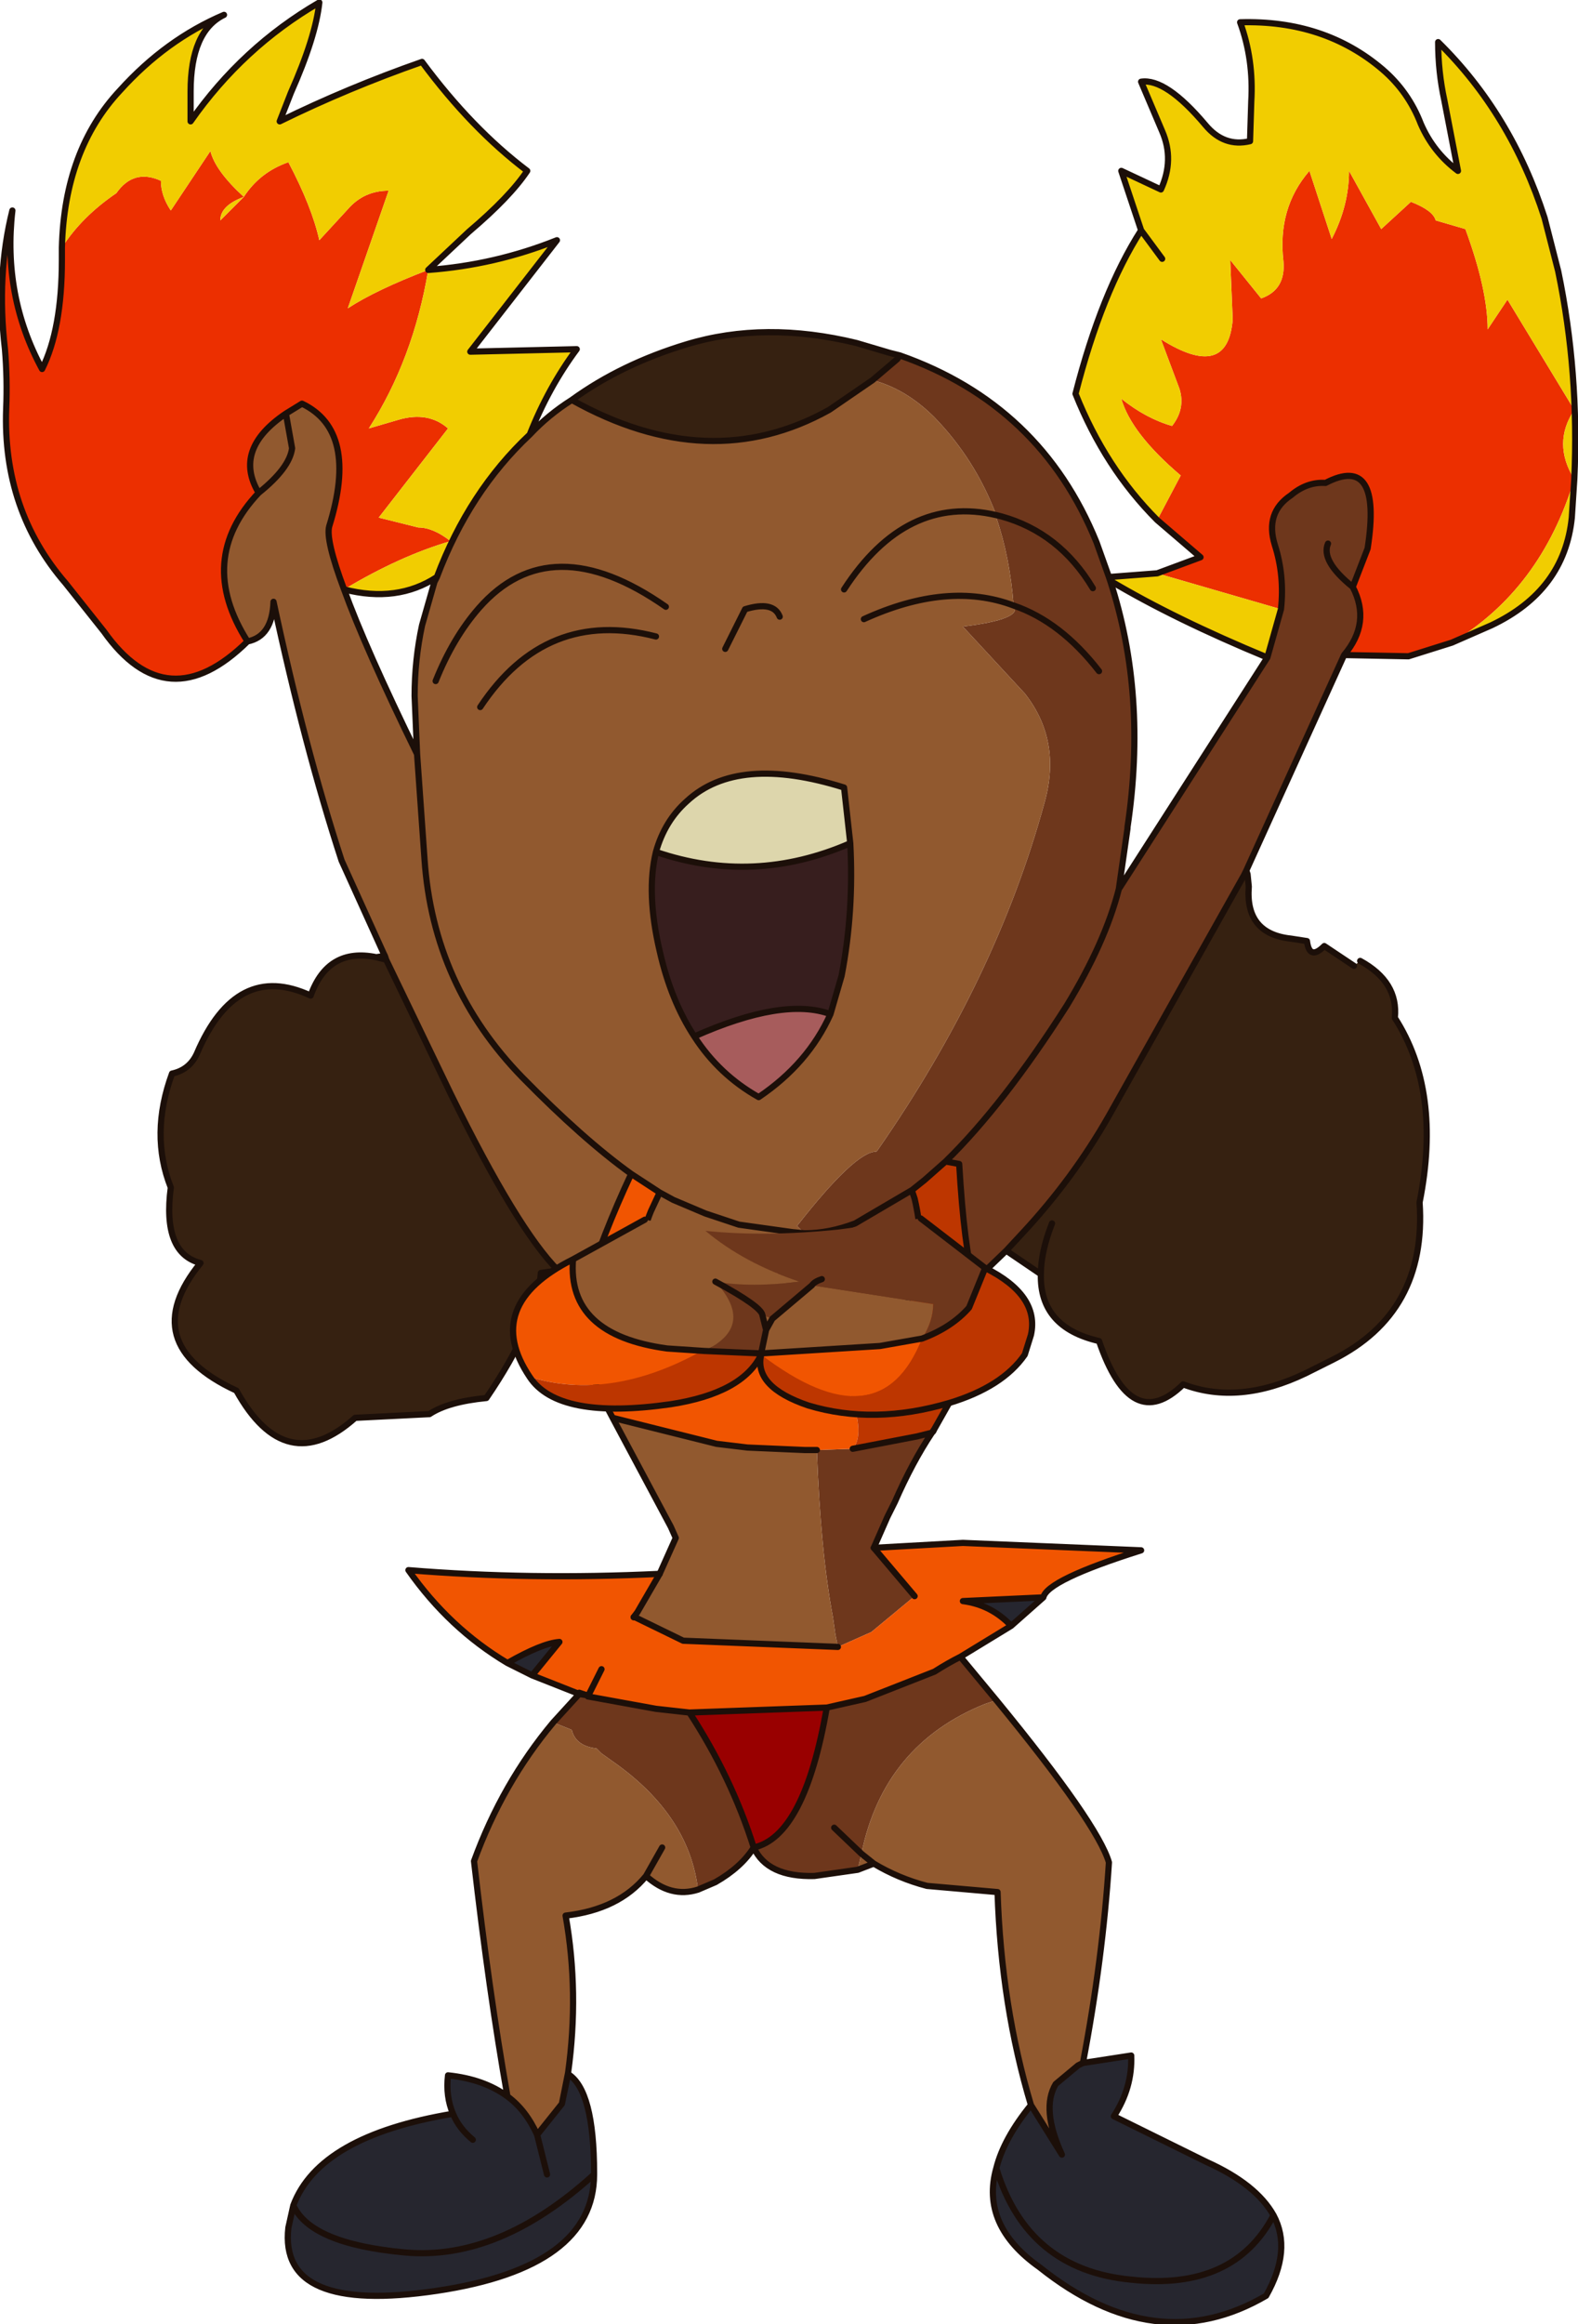
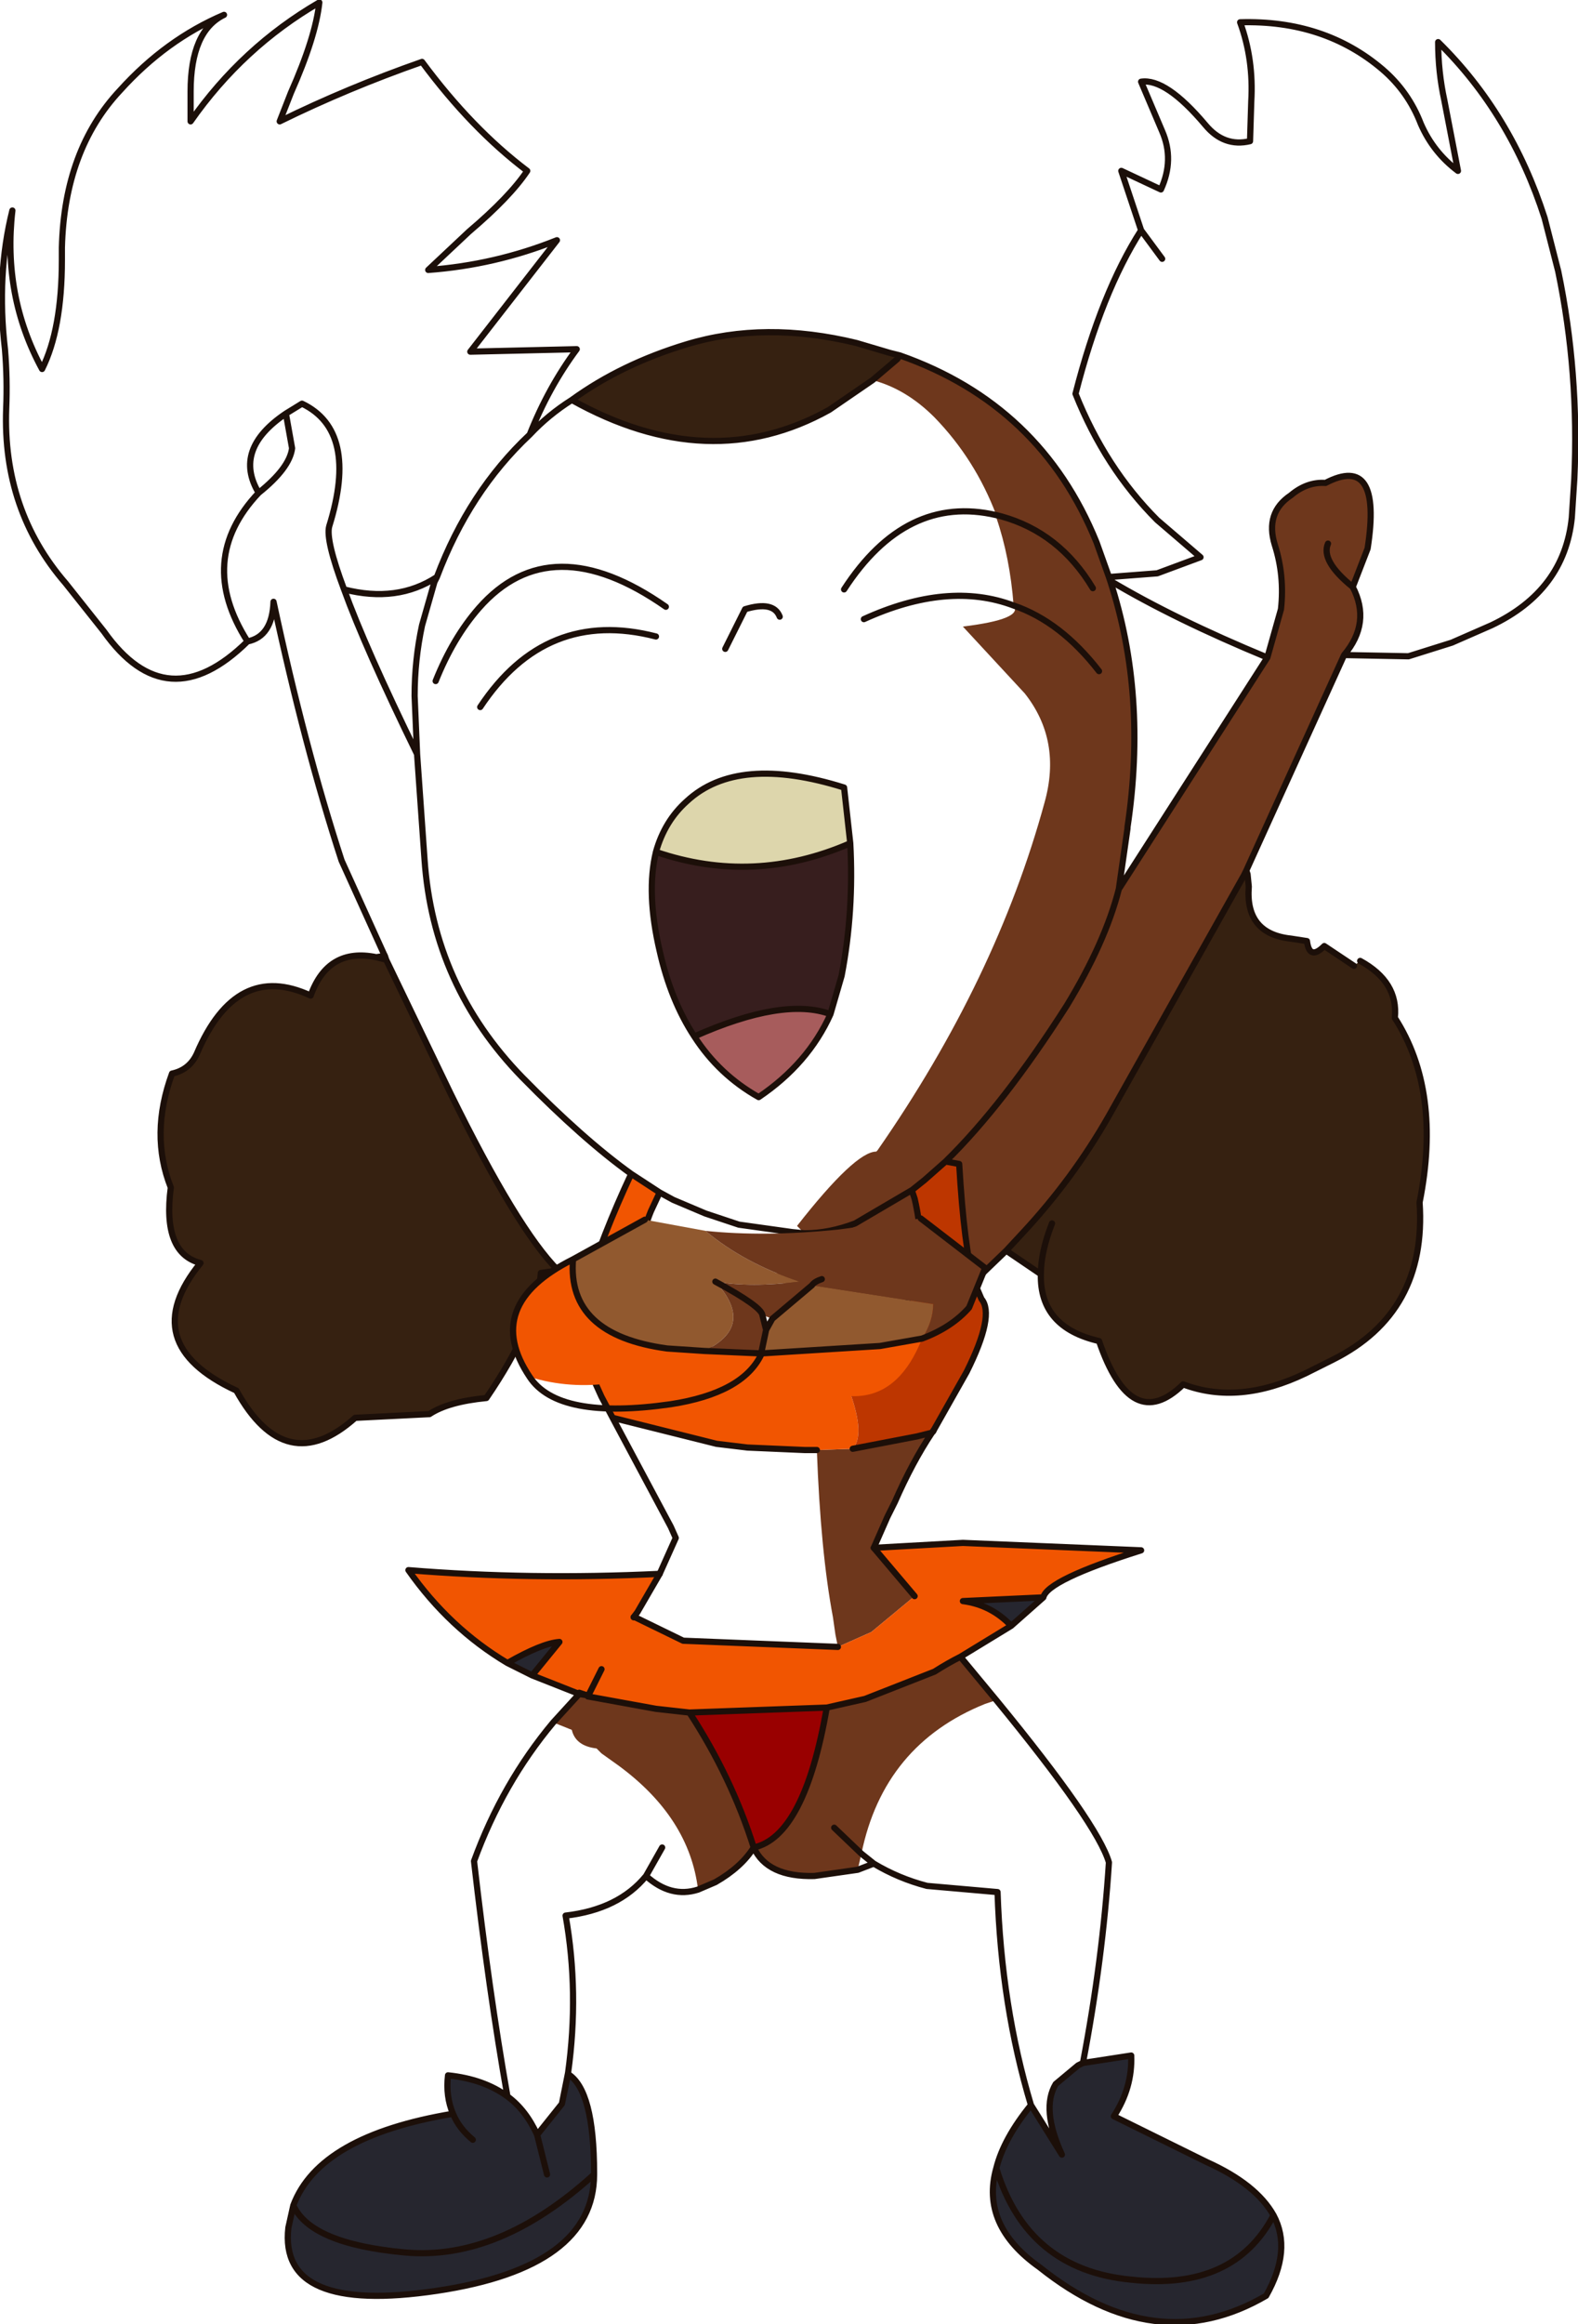
<svg xmlns="http://www.w3.org/2000/svg" height="93.85px" width="63.75px">
  <g transform="matrix(1.0, 0.0, 0.0, 1.0, 13.7, 8.2)">
    <path d="M36.65 26.95 L36.7 27.1 36.75 27.6 Q36.6 29.5 38.45 29.7 L39.1 29.8 Q39.2 30.6 39.8 30.0 L41.0 30.8 41.25 30.6 Q42.8 31.45 42.65 32.9 44.55 35.85 43.65 40.35 43.95 44.8 40.15 46.7 L39.05 47.25 Q36.35 48.55 34.1 47.7 32.0 49.75 30.7 45.95 28.3 45.4 28.35 43.25 L26.95 42.3 27.6 41.6 Q29.65 39.4 31.1 36.85 L36.55 27.15 36.65 26.95 M8.85 43.1 L8.15 43.2 Q8.0 45.25 5.95 48.25 4.4 48.4 3.65 48.9 L0.65 49.05 Q-2.15 51.55 -4.15 47.95 -8.25 46.05 -5.6 42.8 -7.15 42.4 -6.8 39.75 -7.65 37.6 -6.75 35.15 -6.05 35.0 -5.75 34.35 -4.15 30.6 -1.15 32.0 -0.45 30.05 1.5 30.45 L1.9 30.55 4.5 35.95 Q7.2 41.45 8.85 43.1 M9.4 7.95 Q11.4 6.5 14.05 5.7 17.2 4.75 20.9 5.65 L22.25 6.05 22.55 6.3 21.55 7.15 19.8 8.35 Q14.95 11.05 9.4 7.95 M28.8 41.2 Q28.35 42.35 28.35 43.25 28.35 42.35 28.8 41.2" fill="#362111" fill-rule="evenodd" stroke="none" />
-     <path d="M44.95 17.75 L43.2 18.3 40.6 18.25 Q41.7 16.95 40.95 15.5 L41.55 13.95 Q42.15 10.1 39.85 11.3 39.1 11.25 38.45 11.8 37.4 12.5 37.8 13.8 38.2 15.05 38.05 16.4 L33.05 14.95 34.8 14.3 33.05 12.8 34.0 11.0 Q32.0 9.3 31.6 7.9 32.6 8.7 33.65 9.0 34.2 8.3 33.95 7.5 L33.2 5.5 Q35.9 7.2 36.1 4.7 L36.0 2.3 37.25 3.85 Q38.25 3.5 38.15 2.35 37.9 0.2 39.2 -1.3 L40.1 1.45 Q40.8 0.1 40.8 -1.3 L42.1 1.05 43.3 -0.05 Q44.2 0.3 44.3 0.7 L45.5 1.05 Q46.4 3.5 46.4 5.1 L47.2 3.9 49.9 8.35 Q49.0 9.7 49.9 11.15 48.55 15.6 44.95 17.75 M-3.7 17.7 Q-6.95 20.9 -9.5 17.3 L-11.05 15.35 Q-13.6 12.4 -13.45 8.3 -13.4 7.1 -13.5 5.9 -13.85 2.9 -13.2 0.3 -13.6 3.75 -12.0 6.7 -11.2 5.1 -11.2 2.3 L-11.2 1.8 Q-10.4 0.55 -9.0 -0.4 -8.3 -1.4 -7.2 -0.9 -7.2 -0.3 -6.8 0.3 L-5.2 -2.1 Q-5.0 -1.3 -3.85 -0.25 -4.8 0.1 -4.8 0.7 L-3.85 -0.25 Q-3.2 -1.25 -2.05 -1.65 -1.1 0.15 -0.8 1.5 L0.35 0.25 Q1.0 -0.5 2.0 -0.5 L0.35 4.25 Q1.5 3.5 3.6 2.7 3.0 6.3 1.2 9.1 L2.4 8.75 Q3.6 8.4 4.4 9.1 L1.6 12.7 3.2 13.1 Q3.8 13.1 4.5 13.65 2.45 14.25 0.2 15.6 -0.55 13.6 -0.4 13.05 0.8 9.2 -1.5 8.1 L-2.15 8.5 Q-4.3 9.95 -3.25 11.7 -5.8 14.4 -3.7 17.7" fill="#ec2f00" fill-rule="evenodd" stroke="none" />
-     <path d="M33.05 12.8 Q30.95 10.7 29.75 7.7 30.8 3.6 32.4 1.1 L31.6 -1.3 33.2 -0.55 Q33.75 -1.75 33.25 -2.9 L32.4 -4.9 Q33.4 -5.05 35.0 -3.15 35.75 -2.25 36.8 -2.5 L36.85 -4.1 Q36.95 -5.8 36.4 -7.3 39.8 -7.4 42.15 -5.4 43.2 -4.5 43.7 -3.2 44.2 -2.05 45.2 -1.3 L44.65 -4.15 Q44.4 -5.3 44.4 -6.5 47.35 -3.6 48.7 0.6 L49.25 2.75 Q50.1 6.85 49.9 11.15 L49.8 12.7 Q49.5 15.65 46.55 17.05 L44.95 17.75 Q48.55 15.6 49.9 11.15 49.0 9.7 49.9 8.35 L47.2 3.9 46.4 5.1 Q46.4 3.5 45.5 1.05 L44.3 0.7 Q44.2 0.3 43.3 -0.05 L42.1 1.05 40.8 -1.3 Q40.8 0.1 40.1 1.45 L39.2 -1.3 Q37.9 0.2 38.15 2.35 38.25 3.5 37.25 3.85 L36.0 2.3 36.1 4.7 Q35.9 7.2 33.2 5.5 L33.95 7.5 Q34.2 8.3 33.65 9.0 32.6 8.7 31.6 7.9 32.0 9.3 34.0 11.0 L33.05 12.8 M-11.2 1.8 Q-11.1 -2.15 -8.85 -4.55 -7.0 -6.6 -4.65 -7.6 -6.0 -6.95 -6.0 -4.5 L-6.0 -3.3 Q-3.9 -6.3 -0.8 -8.1 -0.95 -6.7 -1.95 -4.45 L-2.4 -3.3 Q0.35 -4.65 3.35 -5.7 5.35 -3.0 7.6 -1.3 6.9 -0.25 5.25 1.15 L3.6 2.7 Q6.3 2.5 8.8 1.5 L5.3 6.0 9.6 5.9 Q8.45 7.45 7.7 9.35 5.25 11.65 3.95 15.1 2.35 16.15 0.2 15.6 2.45 14.25 4.5 13.65 3.8 13.1 3.2 13.1 L1.6 12.7 4.4 9.1 Q3.6 8.4 2.4 8.75 L1.2 9.1 Q3.0 6.3 3.6 2.7 1.5 3.5 0.35 4.25 L2.0 -0.5 Q1.0 -0.5 0.35 0.25 L-0.8 1.5 Q-1.1 0.15 -2.05 -1.65 -3.2 -1.25 -3.85 -0.25 L-4.8 0.7 Q-4.8 0.1 -3.85 -0.25 -5.0 -1.3 -5.2 -2.1 L-6.8 0.3 Q-7.2 -0.3 -7.2 -0.9 -8.3 -1.4 -9.0 -0.4 -10.4 0.55 -11.2 1.8 M31.1 15.1 L33.05 14.95 38.05 16.4 37.5 18.35 Q33.75 16.8 31.15 15.25 L31.1 15.1 M33.25 2.25 L32.4 1.1 33.25 2.25" fill="#f1cd01" fill-rule="evenodd" stroke="none" />
    <path d="M40.6 18.25 L36.65 26.95 36.55 27.15 31.1 36.85 Q29.65 39.4 27.6 41.6 L26.95 42.3 25.65 43.55 Q25.25 42.2 25.05 38.8 L24.5 38.7 Q26.85 36.4 29.4 32.4 30.95 29.85 31.5 27.7 30.95 29.85 29.4 32.4 26.85 36.4 24.5 38.7 L23.65 39.45 23.15 39.85 20.85 41.2 Q19.8 41.6 18.8 41.6 19.8 41.6 20.85 41.2 L23.15 39.85 23.15 39.9 23.25 40.2 Q24.0 43.45 22.35 45.1 L21.05 46.0 19.9 46.45 19.6 45.85 18.6 44.35 Q17.5 42.8 16.15 41.8 17.3 42.3 18.3 41.55 L18.8 41.6 18.5 41.3 Q20.85 38.3 21.7 38.3 L21.75 38.25 Q26.55 31.35 28.5 24.2 29.2 21.7 27.7 19.8 L25.2 17.1 Q27.65 16.8 27.25 16.25 27.1 14.3 26.55 12.7 L26.75 12.65 26.55 12.6 Q25.7 10.35 24.05 8.65 22.9 7.5 21.55 7.15 L22.55 6.3 22.65 6.15 Q28.35 8.15 30.6 13.7 L31.1 15.1 31.15 15.25 Q32.65 19.85 31.85 25.2 L31.85 25.25 31.5 27.7 37.5 18.35 38.05 16.4 Q38.2 15.05 37.8 13.8 37.4 12.5 38.45 11.8 39.1 11.25 39.85 11.3 42.15 10.1 41.55 13.95 L40.95 15.5 Q41.7 16.95 40.6 18.25 M23.95 49.65 Q23.15 50.85 22.45 52.45 L22.15 53.05 21.6 54.3 23.25 56.25 21.5 57.7 20.15 58.3 20.05 57.8 19.95 57.1 Q19.45 54.45 19.3 50.35 L20.75 50.3 23.35 49.8 23.95 49.65 M25.1 58.7 L26.55 60.45 26.1 60.6 Q22.0 62.25 21.1 66.65 L20.95 67.3 19.2 67.55 Q17.3 67.6 16.75 66.4 16.25 67.2 15.2 67.8 L14.5 68.1 Q14.15 65.2 11.3 63.1 L10.6 62.6 10.4 62.4 Q9.55 62.3 9.4 61.65 L8.65 61.35 9.7 60.2 10.0 60.25 10.05 60.3 12.8 60.8 14.15 60.95 Q15.85 63.55 16.75 66.4 18.8 65.95 19.7 60.75 L21.25 60.4 24.05 59.3 Q24.6 58.95 25.1 58.7 M39.95 13.75 Q39.65 14.45 40.95 15.5 39.65 14.45 39.95 13.75 M30.45 15.55 Q29.1 13.3 26.75 12.65 29.1 13.3 30.45 15.55 M30.7 18.9 Q29.15 16.9 27.25 16.25 29.15 16.9 30.7 18.9 M20.0 65.6 L21.1 66.65 20.0 65.6" fill="#6e371c" fill-rule="evenodd" stroke="none" />
-     <path d="M26.55 60.45 Q30.65 65.45 31.1 67.0 30.85 70.9 30.05 75.1 L29.85 75.2 28.95 75.95 Q28.35 76.95 29.2 78.8 L27.95 76.8 Q26.75 72.8 26.6 68.2 L23.75 67.95 Q22.6 67.65 21.6 67.05 L20.95 67.3 21.1 66.65 Q22.0 62.25 26.1 60.6 L26.55 60.45 M14.5 68.1 Q13.4 68.45 12.4 67.55 11.3 68.9 9.15 69.15 9.7 72.25 9.25 75.5 L9.0 76.75 8.0 78.0 Q7.55 77.0 6.8 76.45 6.05 72.2 5.45 66.95 6.6 63.8 8.65 61.35 L9.4 61.65 Q9.55 62.3 10.4 62.4 L10.6 62.6 11.3 63.1 Q14.15 65.2 14.5 68.1 M12.95 55.35 L13.6 53.9 13.4 53.45 11.05 49.05 15.25 50.1 16.5 50.25 18.8 50.35 19.3 50.35 Q19.45 54.45 19.95 57.1 L20.05 57.8 20.15 58.3 13.9 58.05 11.95 57.1 11.9 57.1 12.05 56.9 12.95 55.35 M9.9 44.05 L9.05 43.35 8.85 43.1 Q7.2 41.45 4.5 35.95 L1.9 30.55 1.85 30.4 1.8 30.3 0.1 26.55 Q-1.4 21.95 -2.65 16.1 -2.7 17.5 -3.7 17.7 -5.8 14.4 -3.25 11.7 -2.0 10.7 -1.9 9.9 L-2.15 8.5 -1.9 9.9 Q-2.0 10.7 -3.25 11.7 -4.3 9.95 -2.15 8.5 L-1.5 8.1 Q0.8 9.2 -0.4 13.05 -0.55 13.6 0.2 15.6 1.05 17.95 3.15 22.25 L3.05 19.9 Q3.05 18.45 3.35 17.05 L3.85 15.3 3.95 15.1 Q5.25 11.65 7.7 9.35 8.45 8.55 9.4 7.95 14.95 11.05 19.8 8.35 L21.55 7.15 Q22.9 7.5 24.05 8.65 25.7 10.35 26.55 12.6 L26.75 12.65 26.55 12.7 Q27.1 14.3 27.25 16.25 27.65 16.8 25.2 17.1 L27.7 19.8 Q29.2 21.7 28.5 24.2 26.55 31.35 21.75 38.25 L21.7 38.3 Q20.85 38.3 18.5 41.3 L18.8 41.6 18.3 41.55 Q17.3 42.3 16.15 41.8 17.5 42.8 18.6 44.35 L19.6 45.85 19.9 46.45 13.2 46.25 13.05 46.2 Q11.5 43.35 12.6 40.7 L12.95 39.95 11.8 39.2 Q9.85 37.8 7.4 35.3 3.8 31.6 3.45 26.5 L3.15 22.25 3.45 26.5 Q3.8 31.6 7.4 35.3 9.85 37.8 11.8 39.2 10.65 41.65 9.9 44.05 M22.25 6.05 L22.65 6.15 22.55 6.3 22.25 6.05 M20.4 15.6 Q22.9 11.75 26.55 12.6 22.9 11.75 20.4 15.6 M21.2 16.8 Q24.6 15.25 27.25 16.25 24.6 15.25 21.2 16.8 M5.7 20.35 Q8.35 16.35 12.8 17.5 8.35 16.35 5.7 20.35 M17.8 16.7 Q17.55 16.05 16.4 16.4 L15.6 18.0 16.4 16.4 Q17.55 16.05 17.8 16.7 M3.9 19.3 Q4.6 17.55 5.65 16.35 8.55 13.05 13.2 16.3 8.55 13.05 5.65 16.35 4.6 17.55 3.9 19.3 M14.35 33.65 Q15.35 35.2 16.95 36.1 18.95 34.75 19.85 32.75 L20.3 31.2 Q20.8 28.6 20.65 25.85 L20.4 23.6 Q16.1 22.25 14.05 24.15 13.15 24.95 12.8 26.2 12.4 27.85 12.95 30.2 13.4 32.2 14.35 33.65 M18.3 41.55 L16.15 41.25 14.8 40.8 13.5 40.25 12.95 39.95 13.5 40.25 14.8 40.8 16.15 41.25 18.3 41.55 M21.1 66.65 L21.6 67.05 21.1 66.65 M13.05 66.4 L12.4 67.55 13.05 66.4" fill="#91592f" fill-rule="evenodd" stroke="none" />
    <path d="M21.6 54.3 L25.2 54.1 32.4 54.4 Q28.6 55.6 28.45 56.3 L25.2 56.45 Q26.35 56.6 27.15 57.45 L25.1 58.7 Q24.6 58.95 24.05 59.3 L21.25 60.4 19.7 60.75 14.15 60.95 12.8 60.8 10.05 60.3 10.0 60.25 9.7 60.15 9.7 60.2 7.8 59.45 8.9 58.1 Q8.2 58.15 6.8 58.95 4.45 57.55 2.8 55.2 7.7 55.6 12.95 55.35 L12.05 56.9 11.9 57.1 11.95 57.1 13.9 58.05 20.15 58.3 21.5 57.7 23.25 56.25 21.6 54.3 M11.05 49.05 L10.6 48.2 9.4 45.55 9.9 44.05 Q10.65 41.65 11.8 39.2 L12.95 39.95 12.6 40.7 Q11.5 43.35 13.05 46.2 L13.2 46.25 19.9 46.45 20.1 46.85 20.65 48.05 Q21.25 49.75 20.75 50.3 L19.3 50.35 18.8 50.35 16.5 50.25 15.25 50.1 11.05 49.05 M10.6 59.2 L10.05 60.3 10.6 59.2" fill="#f15501" fill-rule="evenodd" stroke="none" />
    <path d="M25.65 43.55 L25.95 44.25 Q26.5 44.9 25.35 47.2 L24.05 49.5 23.95 49.65 23.35 49.8 20.75 50.3 Q21.25 49.75 20.65 48.05 L20.1 46.85 19.9 46.45 21.05 46.0 22.35 45.1 Q24.0 43.45 23.25 40.2 L23.15 39.9 23.15 39.85 23.65 39.45 24.5 38.7 25.05 38.8 Q25.25 42.2 25.65 43.55" fill="#bd3600" fill-rule="evenodd" stroke="none" />
    <path d="M28.45 56.3 L27.15 57.45 Q26.35 56.6 25.2 56.45 L28.45 56.3 M30.05 75.1 L32.0 74.8 Q32.05 76.1 31.3 77.25 L35.05 79.1 Q37.05 80.0 37.75 81.25 38.5 82.65 37.45 84.5 33.0 87.1 28.3 83.35 25.9 81.65 26.55 79.35 26.85 78.15 27.95 76.8 L29.2 78.8 Q28.35 76.95 28.95 75.95 L29.85 75.2 30.05 75.1 M9.25 75.55 Q10.3 76.2 10.3 79.55 L10.3 79.6 Q10.3 83.35 3.95 84.3 -2.45 85.25 -2.05 81.75 L-1.85 80.85 Q-0.8 78.05 4.6 77.15 4.3 76.45 4.4 75.6 5.85 75.75 6.8 76.45 7.55 77.0 8.0 78.0 L9.0 76.75 9.25 75.55 M7.8 59.45 L6.8 58.95 Q8.2 58.15 8.9 58.1 L7.8 59.45 M8.4 79.6 L8.0 78.0 8.4 79.6 M37.75 81.25 Q36.15 84.3 32.0 83.85 27.8 83.45 26.55 79.35 27.8 83.45 32.0 83.85 36.15 84.3 37.75 81.25 M-1.85 80.85 Q-1.15 82.4 2.65 82.75 6.45 83.1 10.3 79.6 6.45 83.1 2.65 82.75 -1.15 82.4 -1.85 80.85 M5.4 78.2 Q4.85 77.75 4.6 77.15 4.85 77.75 5.4 78.2" fill="#26262f" fill-rule="evenodd" stroke="none" />
    <path d="M12.8 26.2 Q13.15 24.95 14.05 24.15 16.1 22.25 20.4 23.6 L20.65 25.85 Q16.75 27.55 12.8 26.2" fill="#ddd6ac" fill-rule="evenodd" stroke="none" />
    <path d="M19.85 32.75 Q18.95 34.75 16.95 36.1 15.35 35.2 14.35 33.65 17.95 32.05 19.85 32.75" fill="#a75c5c" fill-rule="evenodd" stroke="none" />
    <path d="M14.35 33.65 Q13.4 32.2 12.95 30.2 12.4 27.85 12.8 26.2 16.75 27.55 20.65 25.85 20.8 28.6 20.3 31.2 L19.85 32.75 Q17.95 32.05 14.35 33.65" fill="#371e1e" fill-rule="evenodd" stroke="none" />
    <path d="M19.7 60.75 Q18.8 65.95 16.75 66.4 15.85 63.55 14.15 60.95 L19.7 60.75" fill="#990000" fill-rule="evenodd" stroke="none" />
    <path d="M33.05 12.8 Q30.95 10.7 29.75 7.7 30.8 3.6 32.4 1.1 L31.6 -1.3 33.2 -0.55 Q33.75 -1.75 33.25 -2.9 L32.4 -4.9 Q33.4 -5.05 35.0 -3.15 35.75 -2.25 36.8 -2.5 L36.85 -4.1 Q36.95 -5.8 36.4 -7.3 39.8 -7.4 42.15 -5.4 43.2 -4.5 43.7 -3.2 44.2 -2.05 45.2 -1.3 L44.65 -4.15 Q44.4 -5.3 44.4 -6.5 47.35 -3.6 48.7 0.6 L49.25 2.75 Q50.1 6.85 49.9 11.15 L49.8 12.7 Q49.5 15.65 46.55 17.05 L44.95 17.75 43.2 18.3 40.6 18.25 36.65 26.95 36.7 27.1 36.75 27.6 Q36.6 29.5 38.45 29.7 L39.1 29.8 Q39.2 30.6 39.8 30.0 L41.0 30.8 M41.25 30.6 Q42.8 31.45 42.65 32.9 44.55 35.85 43.65 40.35 43.95 44.8 40.15 46.7 L39.05 47.25 Q36.35 48.55 34.1 47.7 32.0 49.75 30.7 45.95 28.3 45.4 28.35 43.25 L26.95 42.3 25.65 43.55 25.95 44.25 Q26.5 44.9 25.35 47.2 L24.05 49.5 24.0 49.6 23.95 49.65 Q23.15 50.85 22.45 52.45 L22.15 53.05 21.6 54.3 23.25 56.25 M12.95 55.35 L13.6 53.9 13.4 53.45 11.05 49.05 10.6 48.2 9.4 45.55 9.9 44.05 9.05 43.35 8.85 43.1 8.15 43.2 Q8.0 45.25 5.95 48.25 4.4 48.4 3.65 48.9 L0.65 49.05 Q-2.15 51.55 -4.15 47.95 -8.25 46.05 -5.6 42.8 -7.15 42.4 -6.8 39.75 -7.65 37.6 -6.75 35.15 -6.05 35.0 -5.75 34.35 -4.15 30.6 -1.15 32.0 -0.45 30.05 1.5 30.45 L1.85 30.4 1.8 30.3 0.1 26.55 Q-1.4 21.95 -2.65 16.1 -2.7 17.5 -3.7 17.7 -6.95 20.9 -9.5 17.3 L-11.05 15.35 Q-13.6 12.4 -13.45 8.3 -13.4 7.1 -13.5 5.9 -13.85 2.9 -13.2 0.3 -13.6 3.75 -12.0 6.7 -11.2 5.1 -11.2 2.3 L-11.2 1.8 Q-11.1 -2.15 -8.85 -4.55 -7.0 -6.6 -4.65 -7.6 -6.0 -6.95 -6.0 -4.5 L-6.0 -3.3 Q-3.9 -6.3 -0.8 -8.1 -0.95 -6.7 -1.95 -4.45 L-2.4 -3.3 Q0.35 -4.65 3.35 -5.7 5.35 -3.0 7.6 -1.3 6.9 -0.25 5.25 1.15 L3.6 2.7 Q6.3 2.5 8.8 1.5 L5.3 6.0 9.6 5.9 Q8.45 7.45 7.7 9.35 8.45 8.55 9.4 7.95 11.4 6.5 14.05 5.7 17.2 4.75 20.9 5.65 L22.25 6.05 22.65 6.15 Q28.35 8.15 30.6 13.7 L31.1 15.1 33.05 14.95 34.8 14.3 33.05 12.8 M-2.15 8.5 L-1.9 9.9 Q-2.0 10.7 -3.25 11.7 -5.8 14.4 -3.7 17.7 M-2.15 8.5 Q-4.3 9.95 -3.25 11.7 M0.2 15.6 Q-0.55 13.6 -0.4 13.05 0.8 9.2 -1.5 8.1 L-2.15 8.5 M40.95 15.5 L41.55 13.95 Q42.15 10.1 39.85 11.3 39.1 11.25 38.45 11.8 37.4 12.5 37.8 13.8 38.2 15.05 38.05 16.4 L37.5 18.35 31.5 27.7 Q30.95 29.85 29.4 32.4 26.85 36.4 24.5 38.7 L25.05 38.8 Q25.25 42.2 25.65 43.55 M40.6 18.25 Q41.7 16.95 40.95 15.5 39.65 14.45 39.95 13.75 M32.4 1.1 L33.25 2.25 M26.55 12.6 L26.75 12.65 Q29.1 13.3 30.45 15.55 M22.55 6.3 L21.55 7.15 19.8 8.35 Q14.95 11.05 9.4 7.95 M22.65 6.15 L22.55 6.3 M27.25 16.25 Q29.15 16.9 30.7 18.9 M27.25 16.25 Q24.6 15.25 21.2 16.8 M26.55 12.6 Q22.9 11.75 20.4 15.6 M31.15 15.25 L31.1 15.1 M37.5 18.35 Q33.75 16.8 31.15 15.25 32.65 19.85 31.85 25.2 L31.85 25.25 31.5 27.7 M3.95 15.1 Q2.35 16.15 0.2 15.6 1.05 17.95 3.15 22.25 L3.05 19.9 Q3.05 18.45 3.35 17.05 L3.85 15.3 3.95 15.1 Q5.25 11.65 7.7 9.35 M13.2 16.3 Q8.55 13.05 5.65 16.35 4.6 17.55 3.9 19.3 M15.6 18.0 L16.4 16.4 Q17.55 16.05 17.8 16.7 M12.8 17.5 Q8.35 16.35 5.7 20.35 M19.85 32.75 Q18.95 34.75 16.95 36.1 15.35 35.2 14.35 33.65 13.4 32.2 12.95 30.2 12.4 27.85 12.8 26.2 13.15 24.95 14.05 24.15 16.1 22.25 20.4 23.6 L20.65 25.85 Q20.8 28.6 20.3 31.2 L19.85 32.75 Q17.95 32.05 14.35 33.65 M3.15 22.25 L3.45 26.5 Q3.8 31.6 7.4 35.3 9.85 37.8 11.8 39.2 L12.95 39.95 13.5 40.25 14.8 40.8 16.15 41.25 18.3 41.55 18.8 41.6 Q19.8 41.6 20.85 41.2 L23.15 39.85 23.65 39.45 24.5 38.7 M8.85 43.1 Q7.2 41.45 4.5 35.95 L1.9 30.55 1.5 30.45 M1.9 30.55 L1.85 30.4 M19.9 46.45 L21.05 46.0 22.35 45.1 Q24.0 43.45 23.25 40.2 L23.15 39.9 23.15 39.85 M12.95 39.95 L12.6 40.7 Q11.5 43.35 13.05 46.2 L13.2 46.25 19.9 46.45 M20.75 50.3 L23.35 49.8 23.95 49.65 24.05 49.5 M11.8 39.2 Q10.65 41.65 9.9 44.05 M36.65 26.95 L36.55 27.15 31.1 36.85 Q29.65 39.4 27.6 41.6 L26.95 42.3 M28.35 43.25 Q28.35 42.35 28.8 41.2 M12.8 26.2 Q16.75 27.55 20.65 25.85 M11.9 57.1 L12.05 56.9 12.95 55.35 M11.05 49.05 L15.25 50.1 16.5 50.25 18.8 50.35 19.3 50.35" fill="none" stroke="#1c0f09" stroke-linecap="round" stroke-linejoin="round" stroke-width="0.25" />
    <path d="M21.6 54.3 L25.2 54.1 32.4 54.4 Q28.6 55.6 28.45 56.3 L27.15 57.45 25.1 58.7 26.55 60.45 Q30.65 65.45 31.1 67.0 30.85 70.9 30.05 75.1 L32.0 74.8 Q32.05 76.1 31.3 77.25 L35.05 79.1 Q37.05 80.0 37.75 81.25 38.5 82.65 37.45 84.5 33.0 87.1 28.3 83.35 25.9 81.65 26.55 79.35 26.85 78.15 27.95 76.8 26.75 72.8 26.6 68.2 L23.75 67.95 Q22.6 67.65 21.6 67.05 L20.95 67.3 19.2 67.55 Q17.3 67.6 16.75 66.4 16.25 67.2 15.2 67.8 L14.5 68.1 Q13.4 68.45 12.4 67.55 11.3 68.9 9.15 69.15 9.7 72.25 9.25 75.5 L9.25 75.55 Q10.3 76.2 10.3 79.55 L10.3 79.6 Q10.3 83.35 3.95 84.3 -2.45 85.25 -2.05 81.75 L-1.85 80.85 Q-0.8 78.05 4.6 77.15 4.3 76.45 4.4 75.6 5.85 75.75 6.8 76.45 6.05 72.2 5.45 66.95 6.6 63.8 8.65 61.35 L9.7 60.2 7.8 59.45 6.8 58.95 Q4.45 57.55 2.8 55.2 7.7 55.6 12.95 55.35 M25.1 58.7 Q24.6 58.95 24.05 59.3 L21.25 60.4 19.7 60.75 Q18.8 65.95 16.75 66.4 15.85 63.55 14.15 60.95 L12.8 60.8 10.05 60.3 10.0 60.25 9.7 60.2 9.7 60.15 10.0 60.25 10.05 60.3 10.6 59.2 M20.15 58.3 L13.9 58.05 11.95 57.1 11.9 57.1 M28.45 56.3 L25.2 56.45 Q26.35 56.6 27.15 57.45 M21.6 67.05 L21.1 66.65 20.0 65.6 M19.7 60.75 L14.15 60.95 M7.8 59.45 L8.9 58.1 Q8.2 58.15 6.8 58.95 M12.4 67.55 L13.05 66.4 M9.0 76.75 L9.25 75.55 M8.0 78.0 Q7.55 77.0 6.8 76.45 M9.0 76.75 L8.0 78.0 8.4 79.6 M9.25 75.5 L9.0 76.75 M4.6 77.15 Q4.85 77.75 5.4 78.2 M10.3 79.6 Q6.45 83.1 2.65 82.75 -1.15 82.4 -1.85 80.85 M26.55 79.35 Q27.8 83.45 32.0 83.85 36.15 84.3 37.75 81.25 M30.05 75.1 L29.85 75.2 28.95 75.95 Q28.35 76.95 29.2 78.8 L27.95 76.8" fill="none" stroke="#1c0f09" stroke-linecap="round" stroke-linejoin="round" stroke-width="0.25" />
    <path d="M9.45 42.65 L12.35 41.05 14.8 41.5 Q16.35 42.8 18.6 43.55 16.65 43.8 15.2 43.55 16.85 45.35 14.75 46.35 L13.25 46.25 Q9.2 45.7 9.45 42.65 M17.5 45.05 L19.1 43.7 23.95 44.45 24.0 44.45 Q24.0 45.15 23.55 45.85 L21.85 46.15 17.05 46.45 17.25 45.5 17.5 45.05" fill="#91592f" fill-rule="evenodd" stroke="none" />
    <path d="M17.05 46.5 L17.05 46.45 21.85 46.15 23.55 45.85 Q21.85 50.15 17.05 46.5 M7.7 47.4 Q5.75 44.5 9.45 42.65 9.2 45.7 13.25 46.25 L14.75 46.35 14.65 46.35 Q10.95 48.4 7.7 47.4" fill="#f15501" fill-rule="evenodd" stroke="none" />
-     <path d="M26.1 43.0 Q28.3 44.1 27.95 45.7 L27.7 46.5 Q26.8 47.8 24.65 48.45 21.6 49.35 18.95 48.55 16.75 47.8 17.05 46.5 16.3 48.05 13.4 48.5 8.85 49.15 7.7 47.4 10.95 48.4 14.65 46.35 L14.75 46.35 17.05 46.45 17.05 46.5 Q21.85 50.15 23.55 45.85 24.75 45.4 25.45 44.6 L26.1 43.0" fill="#bd3600" fill-rule="evenodd" stroke="none" />
    <path d="M14.8 41.5 Q17.2 41.75 20.15 41.45 L23.5 41.0 26.1 43.0 25.45 44.6 Q24.75 45.4 23.55 45.85 24.0 45.15 24.0 44.45 L23.95 44.45 19.1 43.7 17.5 45.05 17.1 44.9 Q17.05 44.55 15.2 43.55 17.05 44.55 17.1 44.9 L17.25 45.5 17.05 46.45 14.75 46.35 Q16.85 45.35 15.2 43.55 16.65 43.8 18.6 43.55 16.35 42.8 14.8 41.5 M19.5 43.45 Q19.2 43.55 19.1 43.7 19.2 43.55 19.5 43.45" fill="#6e371c" fill-rule="evenodd" stroke="none" />
    <path d="M23.5 41.0 L26.1 43.0 25.45 44.6 Q24.75 45.4 23.55 45.85 L21.85 46.15 17.05 46.45 14.75 46.35 13.25 46.25 Q9.2 45.7 9.45 42.65 L12.35 41.05 M17.05 46.45 L17.05 46.5 Q16.3 48.05 13.4 48.5 8.85 49.15 7.7 47.4 5.75 44.5 9.45 42.65 M15.2 43.55 Q17.05 44.55 17.1 44.9 L17.25 45.5 17.05 46.45 M17.5 45.05 L19.1 43.7 Q19.2 43.55 19.5 43.45 M17.5 45.05 L17.25 45.5" fill="none" stroke="#1c0f09" stroke-linecap="round" stroke-linejoin="round" stroke-width="0.25" />
-     <path d="M26.1 43.0 Q28.3 44.1 27.95 45.7 L27.7 46.5 Q26.8 47.8 24.65 48.45 21.6 49.35 18.95 48.55 16.75 47.8 17.05 46.5 L17.05 46.45" fill="none" stroke="#1c0f09" stroke-linecap="round" stroke-linejoin="round" stroke-width="0.25" />
  </g>
</svg>